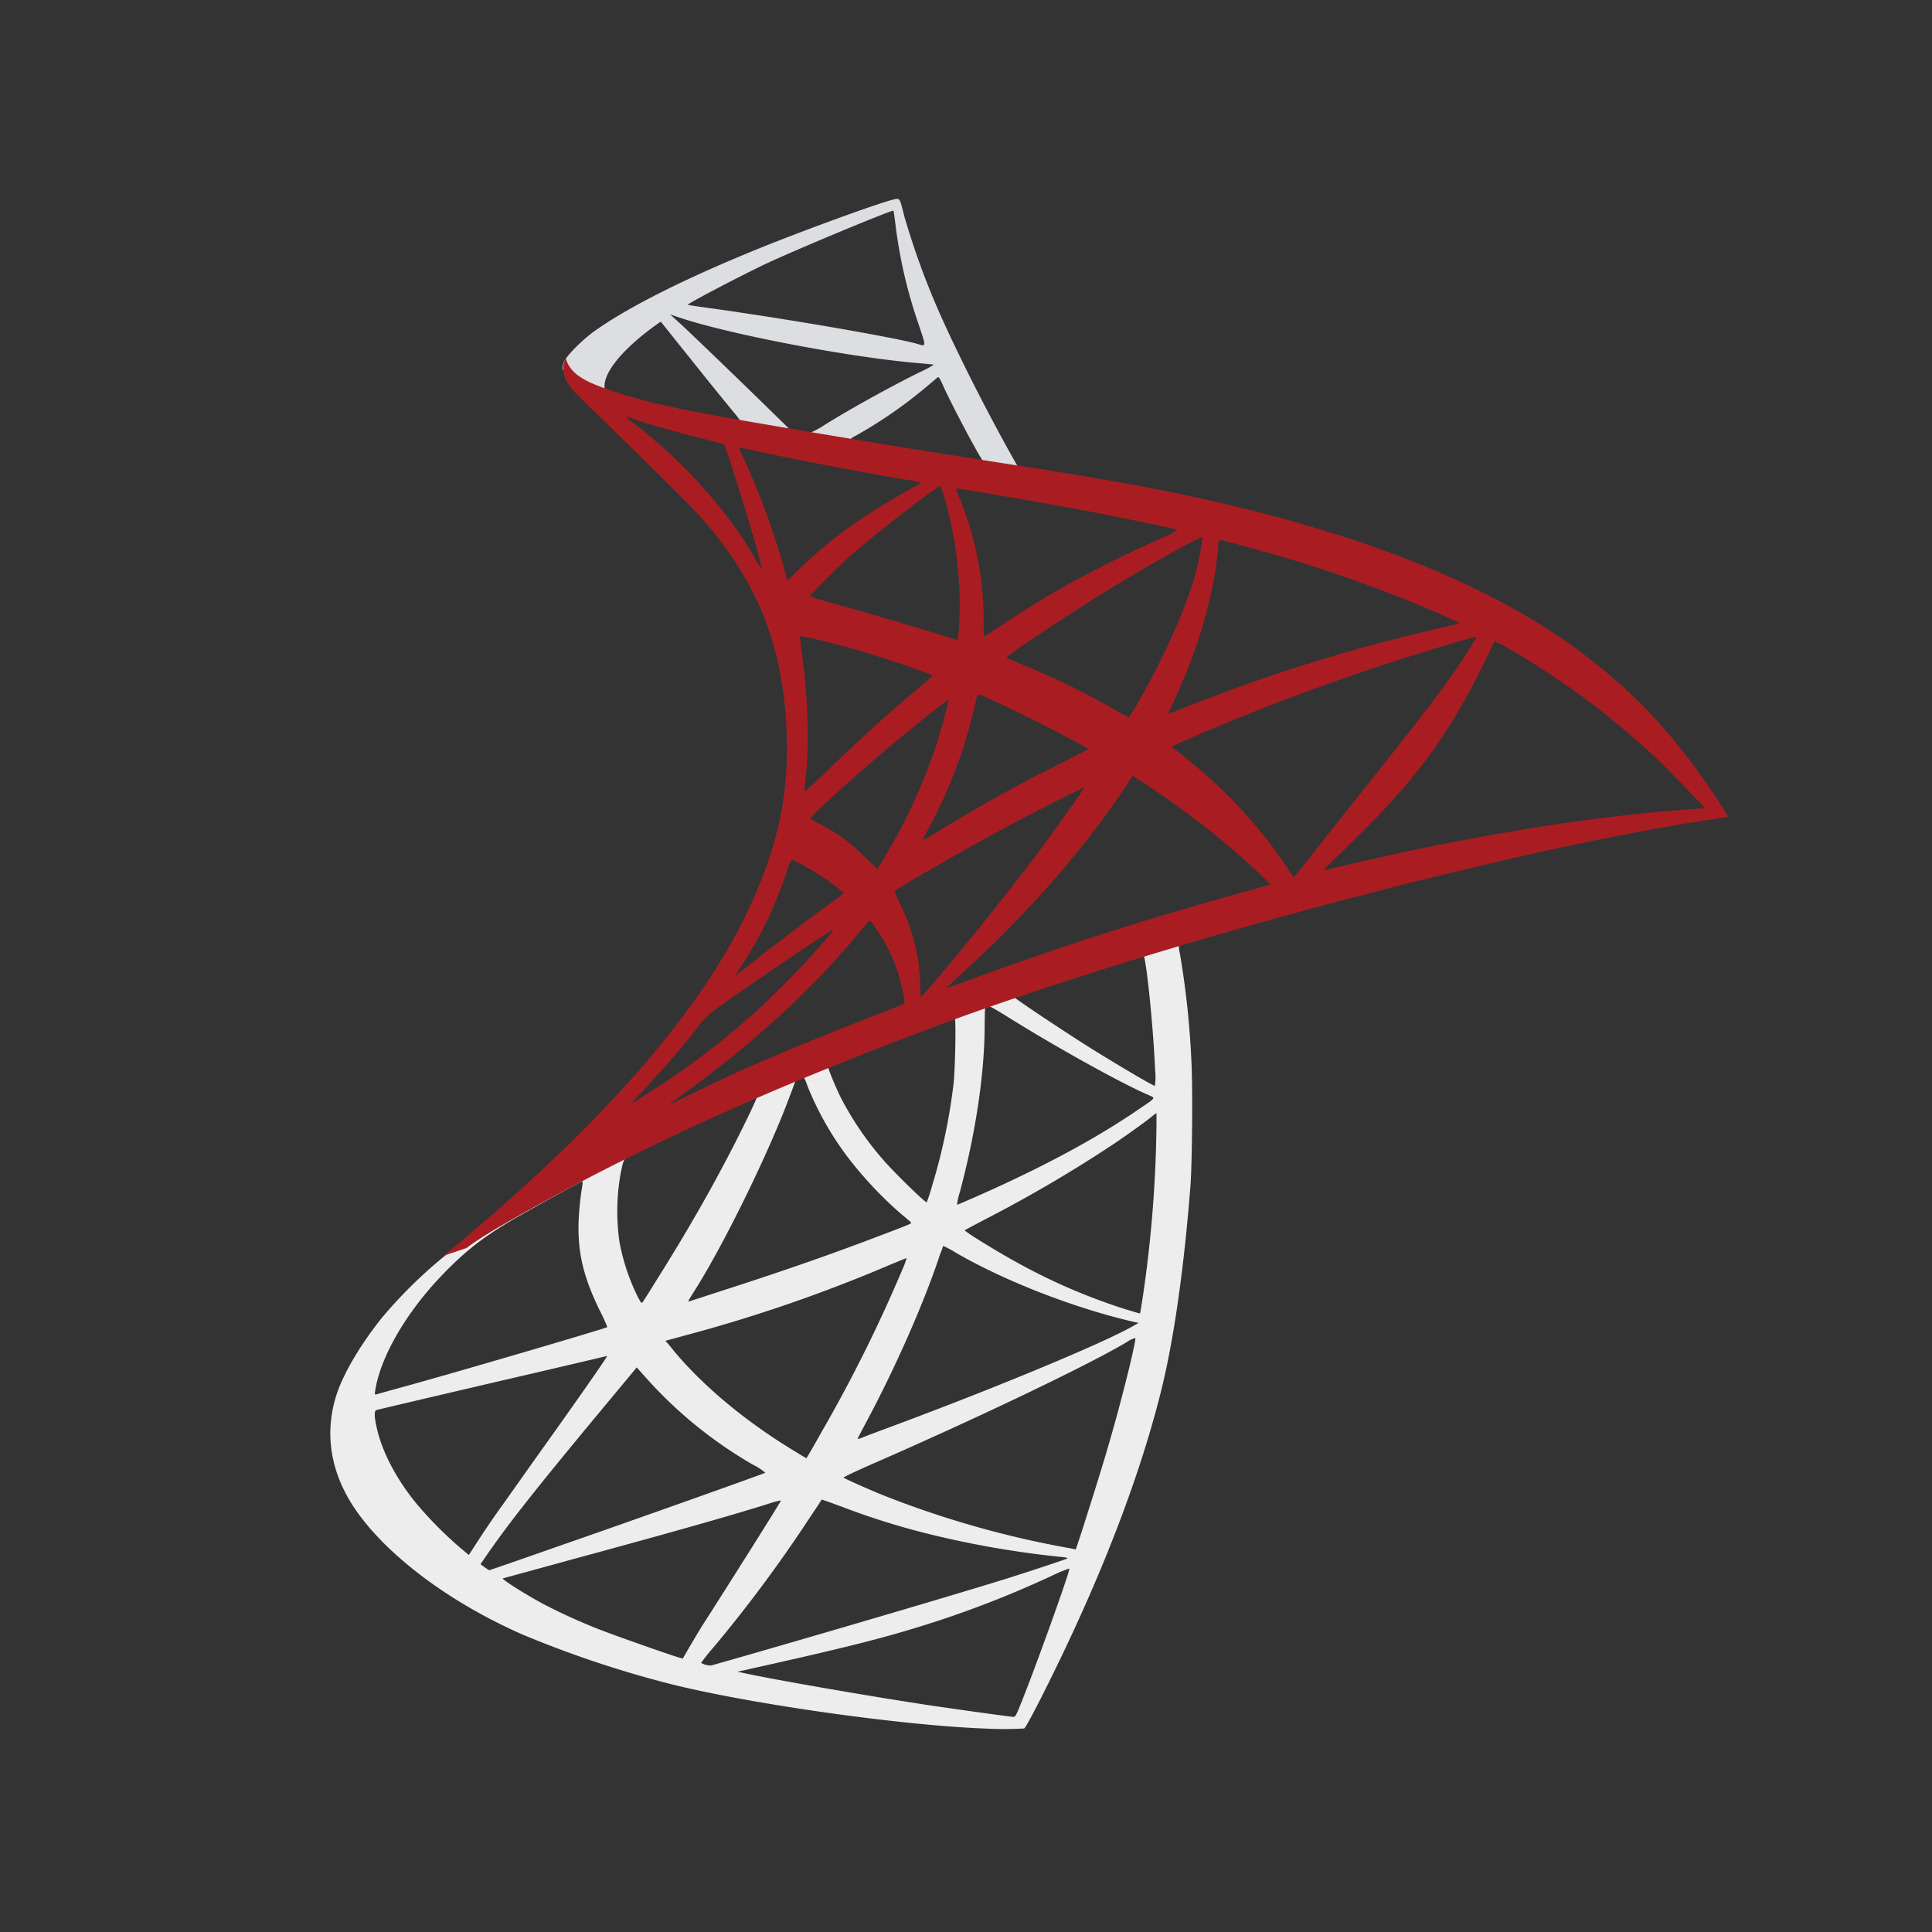
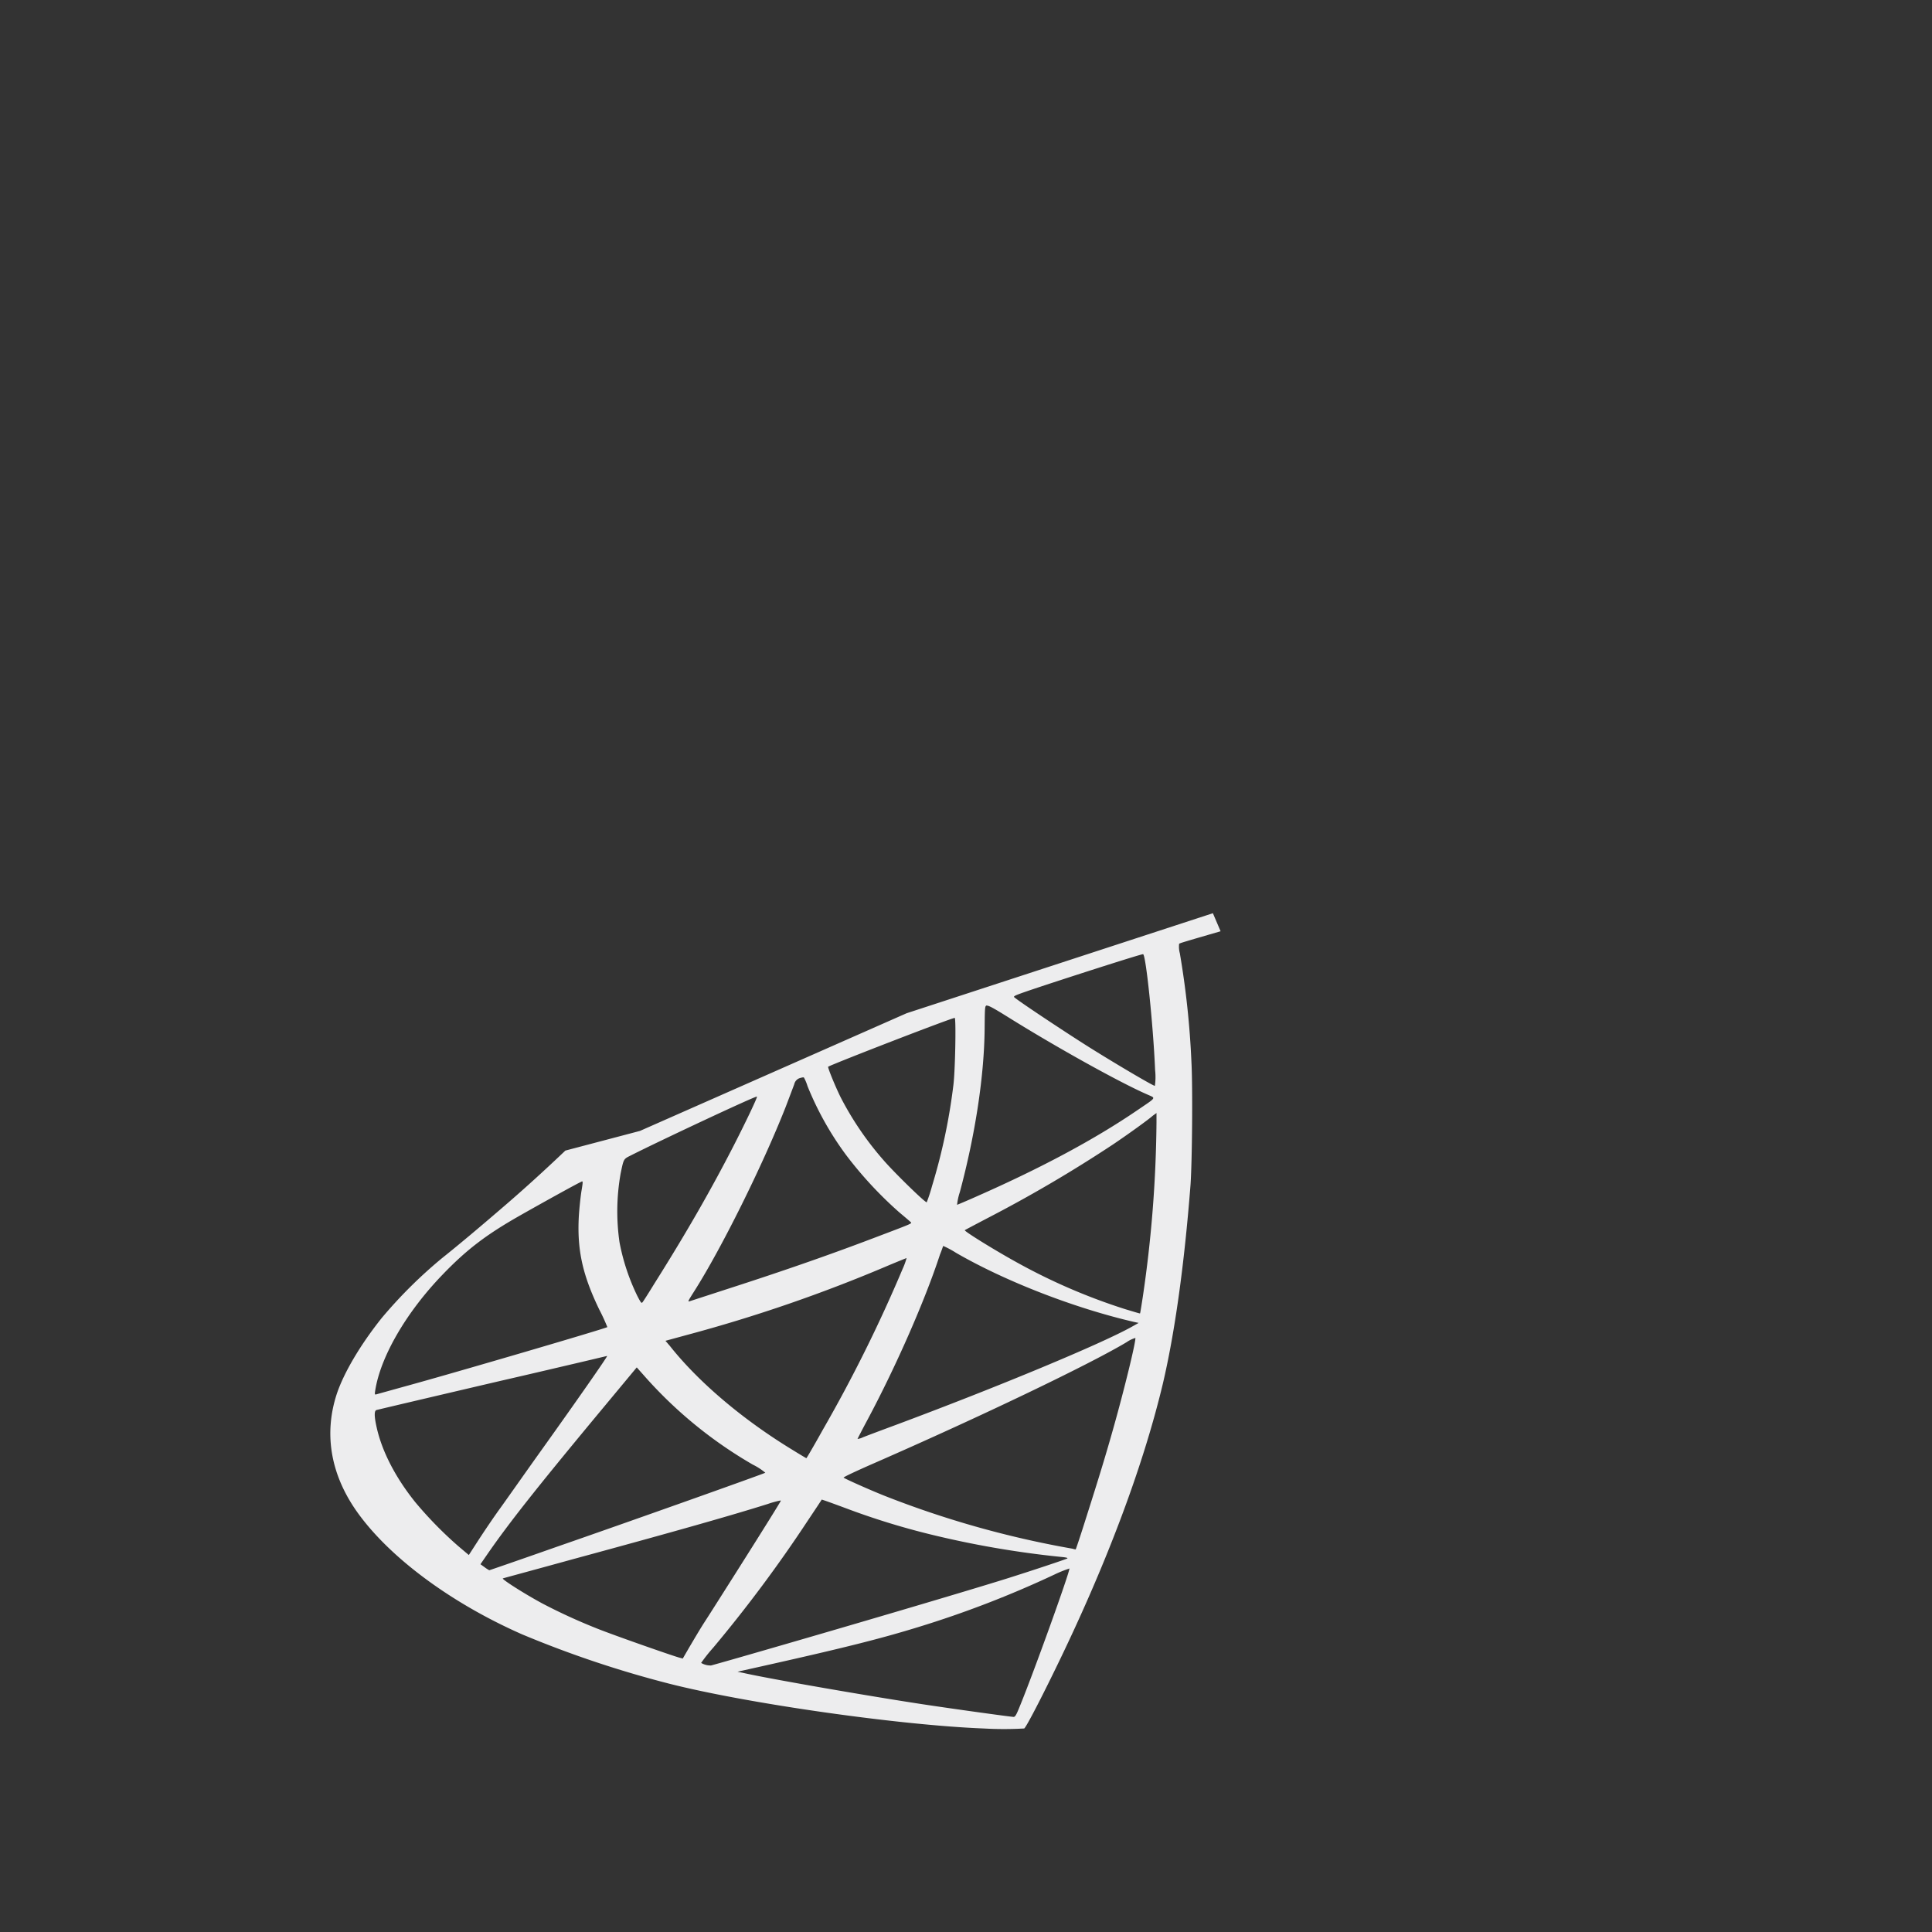
<svg xmlns="http://www.w3.org/2000/svg" id="Calque_1" data-name="Calque 1" viewBox="0 0 500 500">
  <rect x="0" y="0" width="500" height="500" fill="#333333" stroke="none" />
  <defs>
    <style>.cls-1{fill:url(#Dégradé_sans_nom_8);}.cls-2{fill:url(#Dégradé_sans_nom_7);}.cls-3{fill:url(#Dégradé_sans_nom_6);}</style>
    <linearGradient id="Dégradé_sans_nom_8" x1="-104723.08" y1="-14151.24" x2="-104481.57" y2="-14293.94" gradientTransform="translate(12579.66 2088.59) scale(0.12)" gradientUnits="userSpaceOnUse">
      <stop offset="0" stop-color="#909ca9" />
      <stop offset="1" stop-color="#ededee" />
    </linearGradient>
    <linearGradient id="Dégradé_sans_nom_7" x1="-104717.66" y1="-16840.77" x2="-104523.34" y2="-16840.77" gradientTransform="translate(12579.66 2088.59) scale(0.12)" gradientUnits="userSpaceOnUse">
      <stop offset="0" stop-color="#939fab" />
      <stop offset="1" stop-color="#dcdee1" />
    </linearGradient>
    <radialGradient id="Dégradé_sans_nom_6" cx="102374.44" cy="-9572.69" r="258" gradientTransform="matrix(-0.11, -0.02, 0.03, -0.23, 12266.78, -234.92)" gradientUnits="userSpaceOnUse">
      <stop offset="0" stop-color="#ee352c" />
      <stop offset="1" stop-color="#a91d22" />
    </radialGradient>
  </defs>
  <path class="cls-1" d="M313.92,236.33l-79.3,25.9-69,30.45-19.3,5.09c-4.92,4.68-10.07,9.41-15.65,14.21-6.11,5.27-11.81,10.07-16.18,13.55a120.56,120.56,0,0,0-15.71,15.58c-5.45,6.83-9.77,14.09-11.63,19.66-3.29,10.07-1.67,20.26,4.68,29.67,8.15,12,24.4,24.22,43.34,32.55a275.19,275.19,0,0,0,38.12,12.77c20.32,5.15,59.64,10.73,81.28,11.57a93,93,0,0,0,10.49,0c.48-.3,3.84-6.72,7.73-14.69,13.31-27.15,22.9-52.63,28.12-74.39,3.11-13.18,5.57-30.75,7.19-51.54.42-5.82.6-25.3.24-31.89a223.73,223.73,0,0,0-3-28.12,6.45,6.45,0,0,1-.18-2.45c.24-.18,1-.42,10.73-3.24l-2-4.68Zm-18.1,10.61c.72,0,2.64,18.4,3.12,30a16.08,16.08,0,0,1-.06,4.08c-.48,0-10.13-5.69-17-10-6-3.78-17.39-11.33-19.19-12.77-.6-.42-.54-.48,4.38-2.16C275.38,253.3,295.16,246.94,295.82,246.94Zm-40.4,13.31c.54,0,1.92.78,5.21,2.82,12.35,7.73,29.14,17.08,36.33,20.2,2.22,1,2.46.6-2.64,4.07-10.91,7.44-24.51,14.75-41.18,22.12-2.94,1.32-5.39,2.34-5.45,2.34a15.54,15.54,0,0,1,.72-3.3c4-14.92,6.29-30,6.41-42.14.06-6,.06-6,.6-6.17-.12.06-.06.06,0,.06Zm-8.33,3.18c.36.36.12,13.78-.36,17.44a152.29,152.29,0,0,1-5.52,26.07,40.86,40.86,0,0,1-1.37,4.2c-.24.3-8.46-7.73-11.15-10.85a80.58,80.58,0,0,1-11-16.06c-1.38-2.7-3.54-8-3.36-8.16,1-.66,32.55-12.88,32.79-12.64Zm-39.2,15.4a.22.22,0,0,1,.18.06,11.18,11.18,0,0,1,.9,2.16,80.58,80.58,0,0,0,9.95,17.8,101.32,101.32,0,0,0,13.84,14.93c1.44,1.2,2.76,2.33,2.94,2.51.36.36.48.3-9.29,4-11.33,4.32-23.68,8.63-37.83,13.19l-10.12,3.29c-.54.18-.36-.12,1.19-2.57,7-11,17.69-32.49,23.68-47.72,1-2.63,2-5.27,2.22-5.87a2.16,2.16,0,0,1,1.32-1.56,5.72,5.72,0,0,1,1-.24Zm-12,5c.18.12-2.88,6.53-5.88,12.4-5.81,11.33-12.16,22.48-20.68,36-1.43,2.34-2.81,4.5-3,4.73-.3.42-.42.3-1.38-1.55a55.08,55.08,0,0,1-4.62-13.91,55.92,55.92,0,0,1,.3-17.86c.78-3.72.72-3.66,2.52-4.56,7.67-3.89,32.49-15.52,32.73-15.28ZM299.3,288v2.52a326,326,0,0,1-3.54,45.08c-.36,2.33-.66,4.25-.72,4.31s-1.74-.48-3.78-1.08A153.69,153.69,0,0,1,263.69,327c-5.81-3.17-14.26-8.39-14-8.63.05-.06,2.57-1.38,5.51-2.93A353.1,353.1,0,0,0,288,296.21c3.65-2.45,9.17-6.41,10.37-7.49l1-.72ZM150.64,305.74c.24,0,.18.48-.18,2.64-.24,1.56-.54,4.44-.66,6.42-.48,8.75,1,15.22,5.28,24.09a50,50,0,0,1,2.1,4.56c-.42.36-40.1,12-52.57,15.4l-7.2,2c-.41.12-.47.06-.3-1,1.38-8.81,8.1-20.32,17.45-30,6.23-6.47,11.21-10.25,19.72-15.11,6.11-3.47,15.52-8.69,16.24-8.93,0-.06.06-.06.12-.06Zm93.51,16.73a24.08,24.08,0,0,1,3.24,1.74c12.83,7.43,30.69,14.32,45.91,17.86l1.38.3-1.92,1.08c-8,4.43-34.16,15.34-61,25.35-3.89,1.44-7.73,2.88-8.45,3.18a4.31,4.31,0,0,1-1.38.42c0-.06,1.08-2.16,2.46-4.74,7.49-14,15-31.11,18.88-43,.48-1.14.78-2.16.84-2.22Zm-9.53,3.12a17.55,17.55,0,0,1-1,2.75,378.37,378.37,0,0,1-20.8,41.9c-2.22,4-4.07,7.14-4.13,7.14s-1.86-1.08-4-2.4c-12.71-7.8-24-17.39-31.35-26.68L172.22,347l5.46-1.49a390.89,390.89,0,0,0,52.62-18.17C232.64,326.37,234.56,325.59,234.62,325.59Zm59.22,20.68h0c.06,1.37-3,13.72-5.51,22.65-2.1,7.5-3.9,13.37-7.2,23.74-1.43,4.56-2.69,8.33-2.75,8.33a3.94,3.94,0,0,1-.78-.18,250.85,250.85,0,0,1-48.73-13.72c-4.2-1.68-10.19-4.38-10.55-4.68-.12-.12,3.47-1.8,8-3.78,27.27-11.93,55.56-25.47,65.27-31.29a7.67,7.67,0,0,1,2.22-1.07Zm-136.72,4.67c.12.12-7.5,11.09-18.17,26-3.71,5.21-8,11.32-9.65,13.6s-4.07,5.88-5.45,8l-2.52,3.9-2.7-2.28a100.59,100.59,0,0,1-11.15-11.39c-5.15-6.41-8.63-13.18-10-19.36-.65-2.87-.65-4.31-.06-4.49.9-.24,16.91-4,31.89-7.5,8.34-1.91,18-4.19,21.46-5s6.3-1.5,6.36-1.5Zm7.67,2.94,1.92,2.16a112.41,112.41,0,0,0,28.11,23,15.87,15.87,0,0,1,3.24,2.1c-.42.3-37.05,13.31-54,19.18-9.53,3.36-17.38,6.06-17.44,6.06a10.31,10.31,0,0,1-1.2-.78l-1.08-.78,1.74-2.52c5.63-8.15,12.71-17.08,28.11-35.66l10.61-12.77Zm47.83,34.22c.06-.06,2.7.9,5.94,2.1a191.37,191.37,0,0,0,22.23,6.9,247.57,247.57,0,0,0,33.63,5.81c1.32.12,2,.24,1.8.42-.42.24-9.23,3.18-15.7,5.21-10.32,3.24-41.78,12.53-67.44,19.91-4.73,1.37-8.81,2.51-9.05,2.57a4.76,4.76,0,0,1-2.58-.66,43.94,43.94,0,0,1,3.18-4A357.21,357.21,0,0,0,209,393.62c2-3,3.65-5.46,3.65-5.52Zm-10.55.3c.06.06-4.19,6.9-11.63,18.65-3.17,5-6.71,10.6-8,12.58s-3,4.92-4,6.6l-1.74,3-.9-.24c-2.16-.6-17.33-5.93-21.34-7.55a148.34,148.34,0,0,1-14-6.41c-4.79-2.58-10.79-6.42-10.31-6.54.12-.06,8.33-2.27,18.22-5,26.26-7.13,40.82-11.27,50.36-14.27a23.87,23.87,0,0,1,3.29-.9Zm74.63,17.51h.06c.24.6-9.47,27.57-13,36.08-.78,1.92-1.08,2.4-1.5,2.34-1-.06-15.1-2-23.67-3.3-14.93-2.28-40-6.65-46.28-8.09l-1.44-.3,8.93-2c19.19-4.31,28.42-6.65,37.77-9.53a266.08,266.08,0,0,0,35.3-13.61,29.87,29.87,0,0,1,3.84-1.55Z" />
-   <path class="cls-2" d="M232.16,51.47c-1.32-.18-22.6,7.5-36.32,13.07-18.52,7.55-32.91,14.75-41.78,21-3.3,2.34-7.43,6.47-8.09,8.09a5.61,5.61,0,0,0-.36,2l8,7.61,19.12,6.12,45.5,8.15,52,8.93.54-4.5c-.18,0-.3,0-.48,0l-6.84-1.08-1.38-2.46C255.06,105.9,247.27,90.44,242.71,80A200.26,200.26,0,0,1,234,55.85c-1-4.08-1.14-4.32-1.8-4.38Zm-1,3.06h.06c.06.06.3,1.74.54,3.72a125.12,125.12,0,0,0,5.82,25.23c2.22,6.6,2.22,6.24-.36,5.46-6.12-1.68-33.51-6.42-53.35-9.17-3.18-.42-5.87-.84-5.87-.9C177.8,78.63,192.36,71,198.78,68c8.21-3.78,30.75-13.19,32.42-13.49ZM173.42,81.38l2.34.78C188.47,86.48,220.41,92.59,238,94c2,.18,3.65.36,3.71.36a27.22,27.22,0,0,1-3.77,2c-8.51,4.26-17.87,9.47-24.34,13.49a24.93,24.93,0,0,1-3.89,2.15c-.24,0-1.5-.23-2.82-.41l-2.4-.37-6-5.87C188,95.11,179.72,87.2,176.54,84.2ZM171,83.24l8.45,10.55c4.62,5.82,9.3,11.51,10.32,12.77a20,20,0,0,1,1.79,2.34c-.24.18-12.22-2.16-18.58-3.6-6.53-1.5-9.23-2.22-13.25-3.47l-3.29-1.08v-.84c.06-4,5.15-10,13.78-16.13l.78-.54Zm71.81,14.39c.24,0,.54.54,1.26,2.16,2,4.49,8.39,16.6,9.95,18.94.48.78,1.32.84-7.13-.54-20.32-3.3-26.86-4.38-26.86-4.5a6.21,6.21,0,0,1,1.38-.9,117,117,0,0,0,18.29-12.64c1.37-1.14,2.63-2.22,2.87-2.4.06-.12.18-.18.24-.12Z" />
-   <path class="cls-3" d="M146.39,92.77a6,6,0,0,0-.06,5.22c.78,1.92,3,4.25,5.63,6.65,0,0,26.68,26,29.91,29.73,14.75,17,21.16,33.81,21.76,56.95.36,14.86-2.46,27.93-9.47,43.1-12.47,27.21-38.78,57.24-79.36,90.57l5.93-2c3.84-2.88,9-5.94,21.28-12.65,28.23-15.46,60-29.67,99-44.3,56.11-21.1,148.36-45.79,200.87-53.82l5.45-.84-.84-1.32a184.57,184.57,0,0,0-12.05-17c-11.5-14.26-25.47-25.83-42.55-35.42-23.5-13.13-53.89-23.38-92.37-31-7.26-1.44-23.2-4.2-36.15-6.17-27.45-4.26-45.19-7.2-64.73-10.55-7-1.2-17.51-3-24.46-4.5a156.59,156.59,0,0,1-15.88-4.25c-4.32-1.68-10.55-3.36-11.87-8.46Zm15.46,15a16.57,16.57,0,0,1,2.28.72c2.28.78,5.21,1.68,8.69,2.64q3.94,1.08,7.91,2.09c3.6.9,6.6,1.74,6.66,1.74.42.42,6.47,19.78,8.51,27.21.78,2.82,1.38,5.22,1.32,5.22a12.3,12.3,0,0,1-1.5-2.34c-7-12.35-18.1-24.87-30.93-34.94a25.57,25.57,0,0,1-2.94-2.34Zm29.49,8.15a23.56,23.56,0,0,1,3.24.54c10.19,2.28,28.47,5.75,40.16,7.73a14.65,14.65,0,0,1,3.54.78,6.05,6.05,0,0,1-1.62,1c-2,1-9.95,5.75-12.59,7.55a114.68,114.68,0,0,0-17,13.55c-1.74,1.74-3.24,3.18-3.24,3.18s-.36-1-.66-2.28a194.21,194.21,0,0,0-10.73-29.37,25.71,25.71,0,0,1-1.2-2.76c0,.12,0,.06.06.06Zm51.91,9.89c.36.12,1,2.16,2.16,6.65a98.13,98.13,0,0,1,2.88,27.46,51.48,51.48,0,0,1-.36,5.15l-.18.6-3.12-1c-6.41-2-16.84-5.09-25.77-7.61-5.1-1.38-9.23-2.64-9.23-2.76,0-.36,7.43-7.79,10.61-10.61,6-5.33,22.47-18,23-17.86Zm4.14.6c.18-.18,24.81,4.08,36,6.23,8.34,1.62,20.44,4.14,21.16,4.44.36.12-.9.84-4.91,2.64-15.83,7.13-27.58,13.54-39.26,21.34-3.06,2-5.64,3.71-5.7,3.71a32.54,32.54,0,0,1-.12-3.83,83.84,83.84,0,0,0-6.47-32.61A9.1,9.1,0,0,1,247.39,126.4ZM311.11,139c.18.18-.6,5-1.32,7.91-2.16,8.93-8,22.18-15.11,34.65a40.23,40.23,0,0,1-2.52,4.07,25.61,25.61,0,0,1-3.59-1.92,195.77,195.77,0,0,0-23.5-11.5c-2.4-1-4.49-1.86-4.55-2-.43-.36,18.88-13.13,29.07-19.24,8.09-4.92,21.28-12.23,21.52-12Zm4.55.72c.54,0,11.45,3,17.14,4.67a353.19,353.19,0,0,1,40.82,14.93l4.38,2-3.06.72a446.69,446.69,0,0,0-69.11,21.39c-1.74.72-3.3,1.32-3.42,1.32a15.58,15.58,0,0,1,1.26-3.05c6.42-13.61,10.55-27.82,11.57-39.93.06-1.13.24-2,.42-2ZM207.05,164.64c.18-.18,8.51,1.8,13,3.06,6.84,1.92,21.34,6.77,21.34,7.13,0,.06-1.61,1.44-3.53,3.12-7.85,6.53-15.41,13.43-24.46,22.18-2.7,2.58-5,4.67-5.09,4.67s-.18-.36-.12-.84c1.37-10.07,1.08-23-.84-36.14C207.17,166.14,207,164.7,207.05,164.64Zm175.09.18a116,116,0,0,1-6.36,9.89c-3.59,5.16-8.87,12-20.8,27-6.29,7.91-13.37,16.84-15.7,19.84S334.9,227,334.84,227a20.57,20.57,0,0,1-1.68-2.4,123.7,123.7,0,0,0-24.27-26.79c-1.8-1.5-3.78-3.12-4.44-3.6a6.67,6.67,0,0,1-1.2-1c0-.17,10.19-4.55,17.93-7.67,13.54-5.51,32-12.11,45.85-16.36,7.25-2.28,15-4.5,15.11-4.38Zm4.61,1.2a13.77,13.77,0,0,1,3.42,1.68,203.38,203.38,0,0,1,40.1,30.09c3.18,3.12,11,11.27,10.91,11.33s-2.76.24-6,.48c-25.23,1.92-57.54,7.25-88.59,14.74-2.1.48-3.95.9-4.08.9s2.22-2.33,5.16-5.15c18.22-17.56,26.55-28.65,36.38-48.43,1.38-2.94,2.58-5.46,2.7-5.64ZM253.26,179.69c.84.18,8.63,3.84,14.51,6.77,5.39,2.7,13.49,7,13.9,7.37.06.06-2.81,1.56-6.35,3.3-11.27,5.64-20.92,11-31,17.08-2.88,1.74-5.27,3.18-5.33,3.18-.24,0-.18-.24,1.44-3.18a125,125,0,0,0,12.16-33c.24-.9.48-1.5.66-1.5Zm-7.79,1.44c.18.18-1.86,7.55-3.12,11.57A147.27,147.27,0,0,1,231.74,217c-1,1.68-2.39,4.14-3.17,5.52l-1.5,2.39-3.36-3.23a43.85,43.85,0,0,0-11.15-8.22,15.45,15.45,0,0,1-2.87-1.67c0-.48,10.24-9.77,18.1-16.49,5.63-4.85,17.5-14.38,17.68-14.2Zm47.65,19.6,2.94,1.92a227.07,227.07,0,0,1,20.68,15.28c3.42,2.82,10,8.75,11.33,10.19l.72.78-4.86,1.38c-27.45,7.61-48.67,14.38-73.43,23.5-2.75,1-5.09,1.85-5.27,1.85-.36,0-.66.3,5.51-5.39C266.57,235.67,280.6,219.61,291,204l2.09-3.23Zm-12.52,3.11c.12.12-8.1,11.69-13,18.23-5.88,7.79-16.31,20.86-23.5,29.37-3,3.53-5.57,6.47-5.69,6.53s-.24-.84-.24-2.22a50.25,50.25,0,0,0-5.1-21.58c-1.38-2.75-1.62-3.41-1.32-3.71,1.14-1,18.59-11,29.61-16.91,7.44-4,19.06-9.83,19.25-9.71Zm-75.77,18.59A27.57,27.57,0,0,1,208,224a66.33,66.33,0,0,1,10.31,7c.12.12-1.44,1.38-3.48,2.87-5.69,4.08-14.33,10.61-19.36,14.63-5.28,4.2-5.45,4.32-4.86,3.42a110.48,110.48,0,0,0,8-13.85,112.57,112.57,0,0,0,5-12.53,10.17,10.17,0,0,1,1.2-3ZM225,238.25c.3-.06.66.48,2.28,2.88A43.32,43.32,0,0,1,234,258.57l.12,1.2L225.93,263c-14.69,5.69-28.23,11.33-37.4,15.52-2.58,1.2-7.08,3.36-10,4.8s-5.34,2.63-5.34,2.57,1.86-1.43,4.14-3.11c17.92-13,33.44-27.28,45.07-41.54,1.26-1.5,2.4-2.88,2.52-2.94Zm-9.29,2.28c.24.24-6.59,8-11.27,12.71a199.33,199.33,0,0,1-37.22,30c-1.8,1.14-3.42,2.15-3.6,2.28-.42.23.12-.36,6.35-7.14a158.86,158.86,0,0,0,10.37-12.29,20.36,20.36,0,0,1,6-5.69C195.18,254.08,215.5,240.29,215.74,240.53Z" />
</svg>